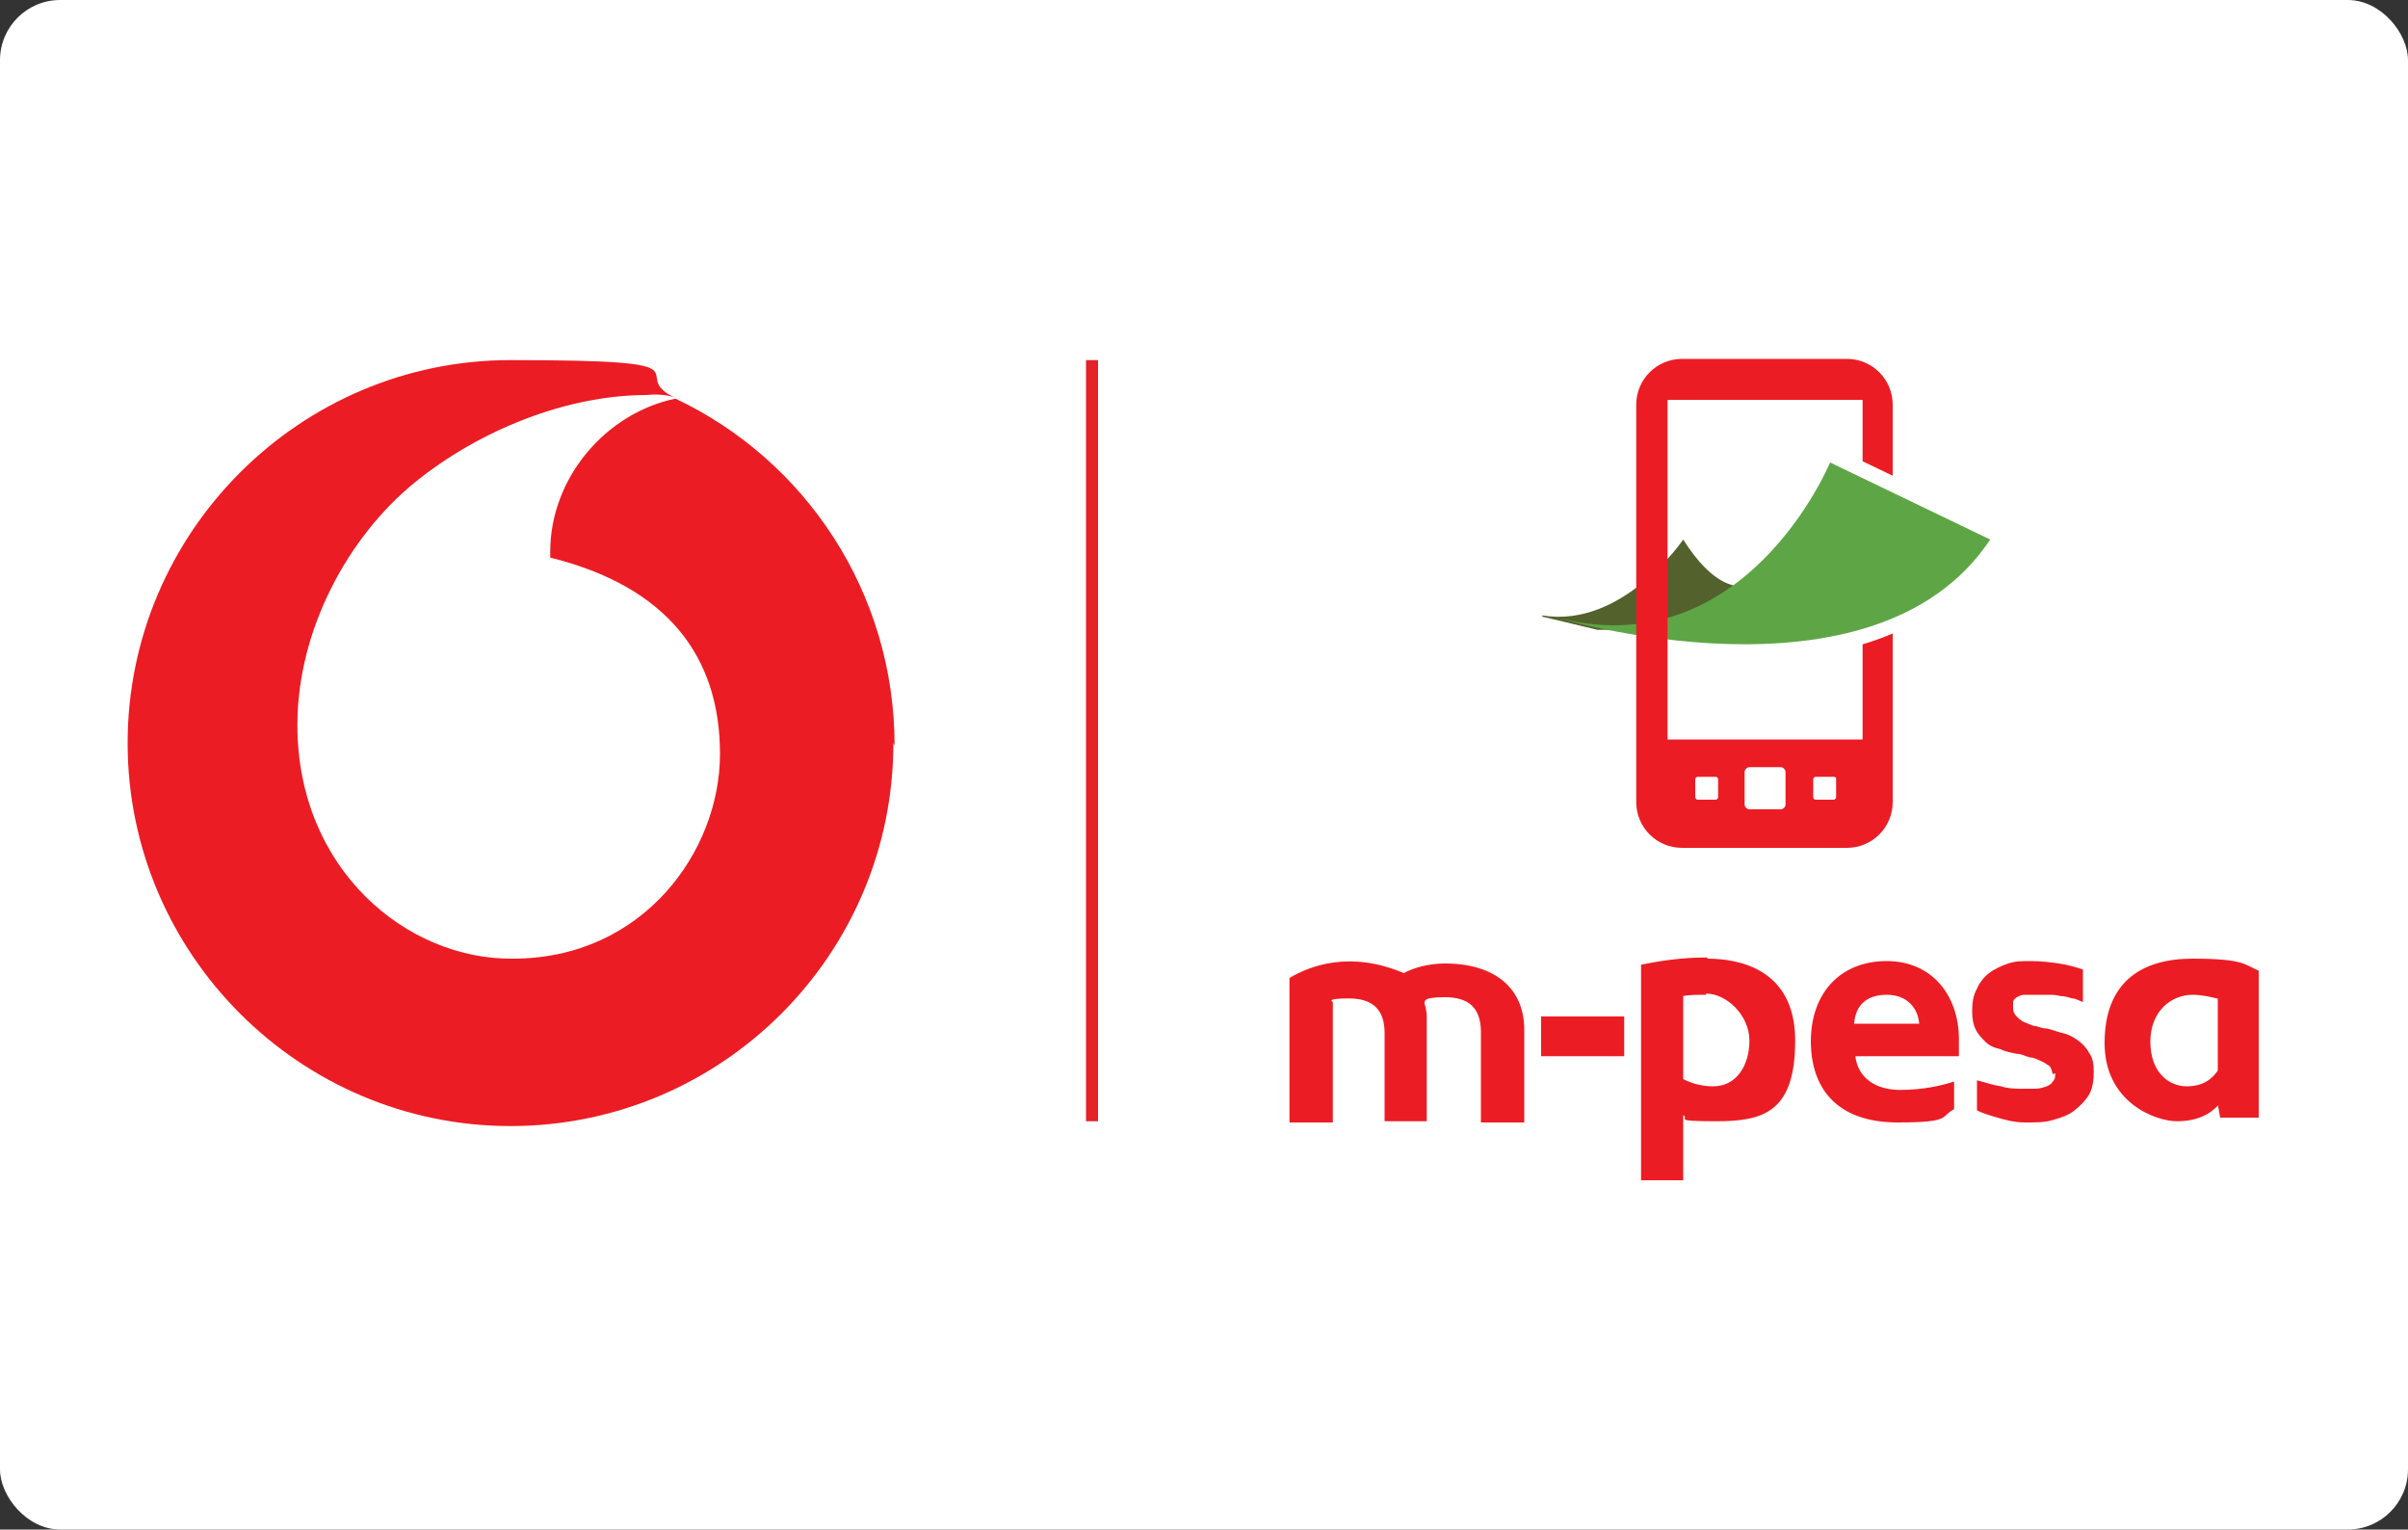
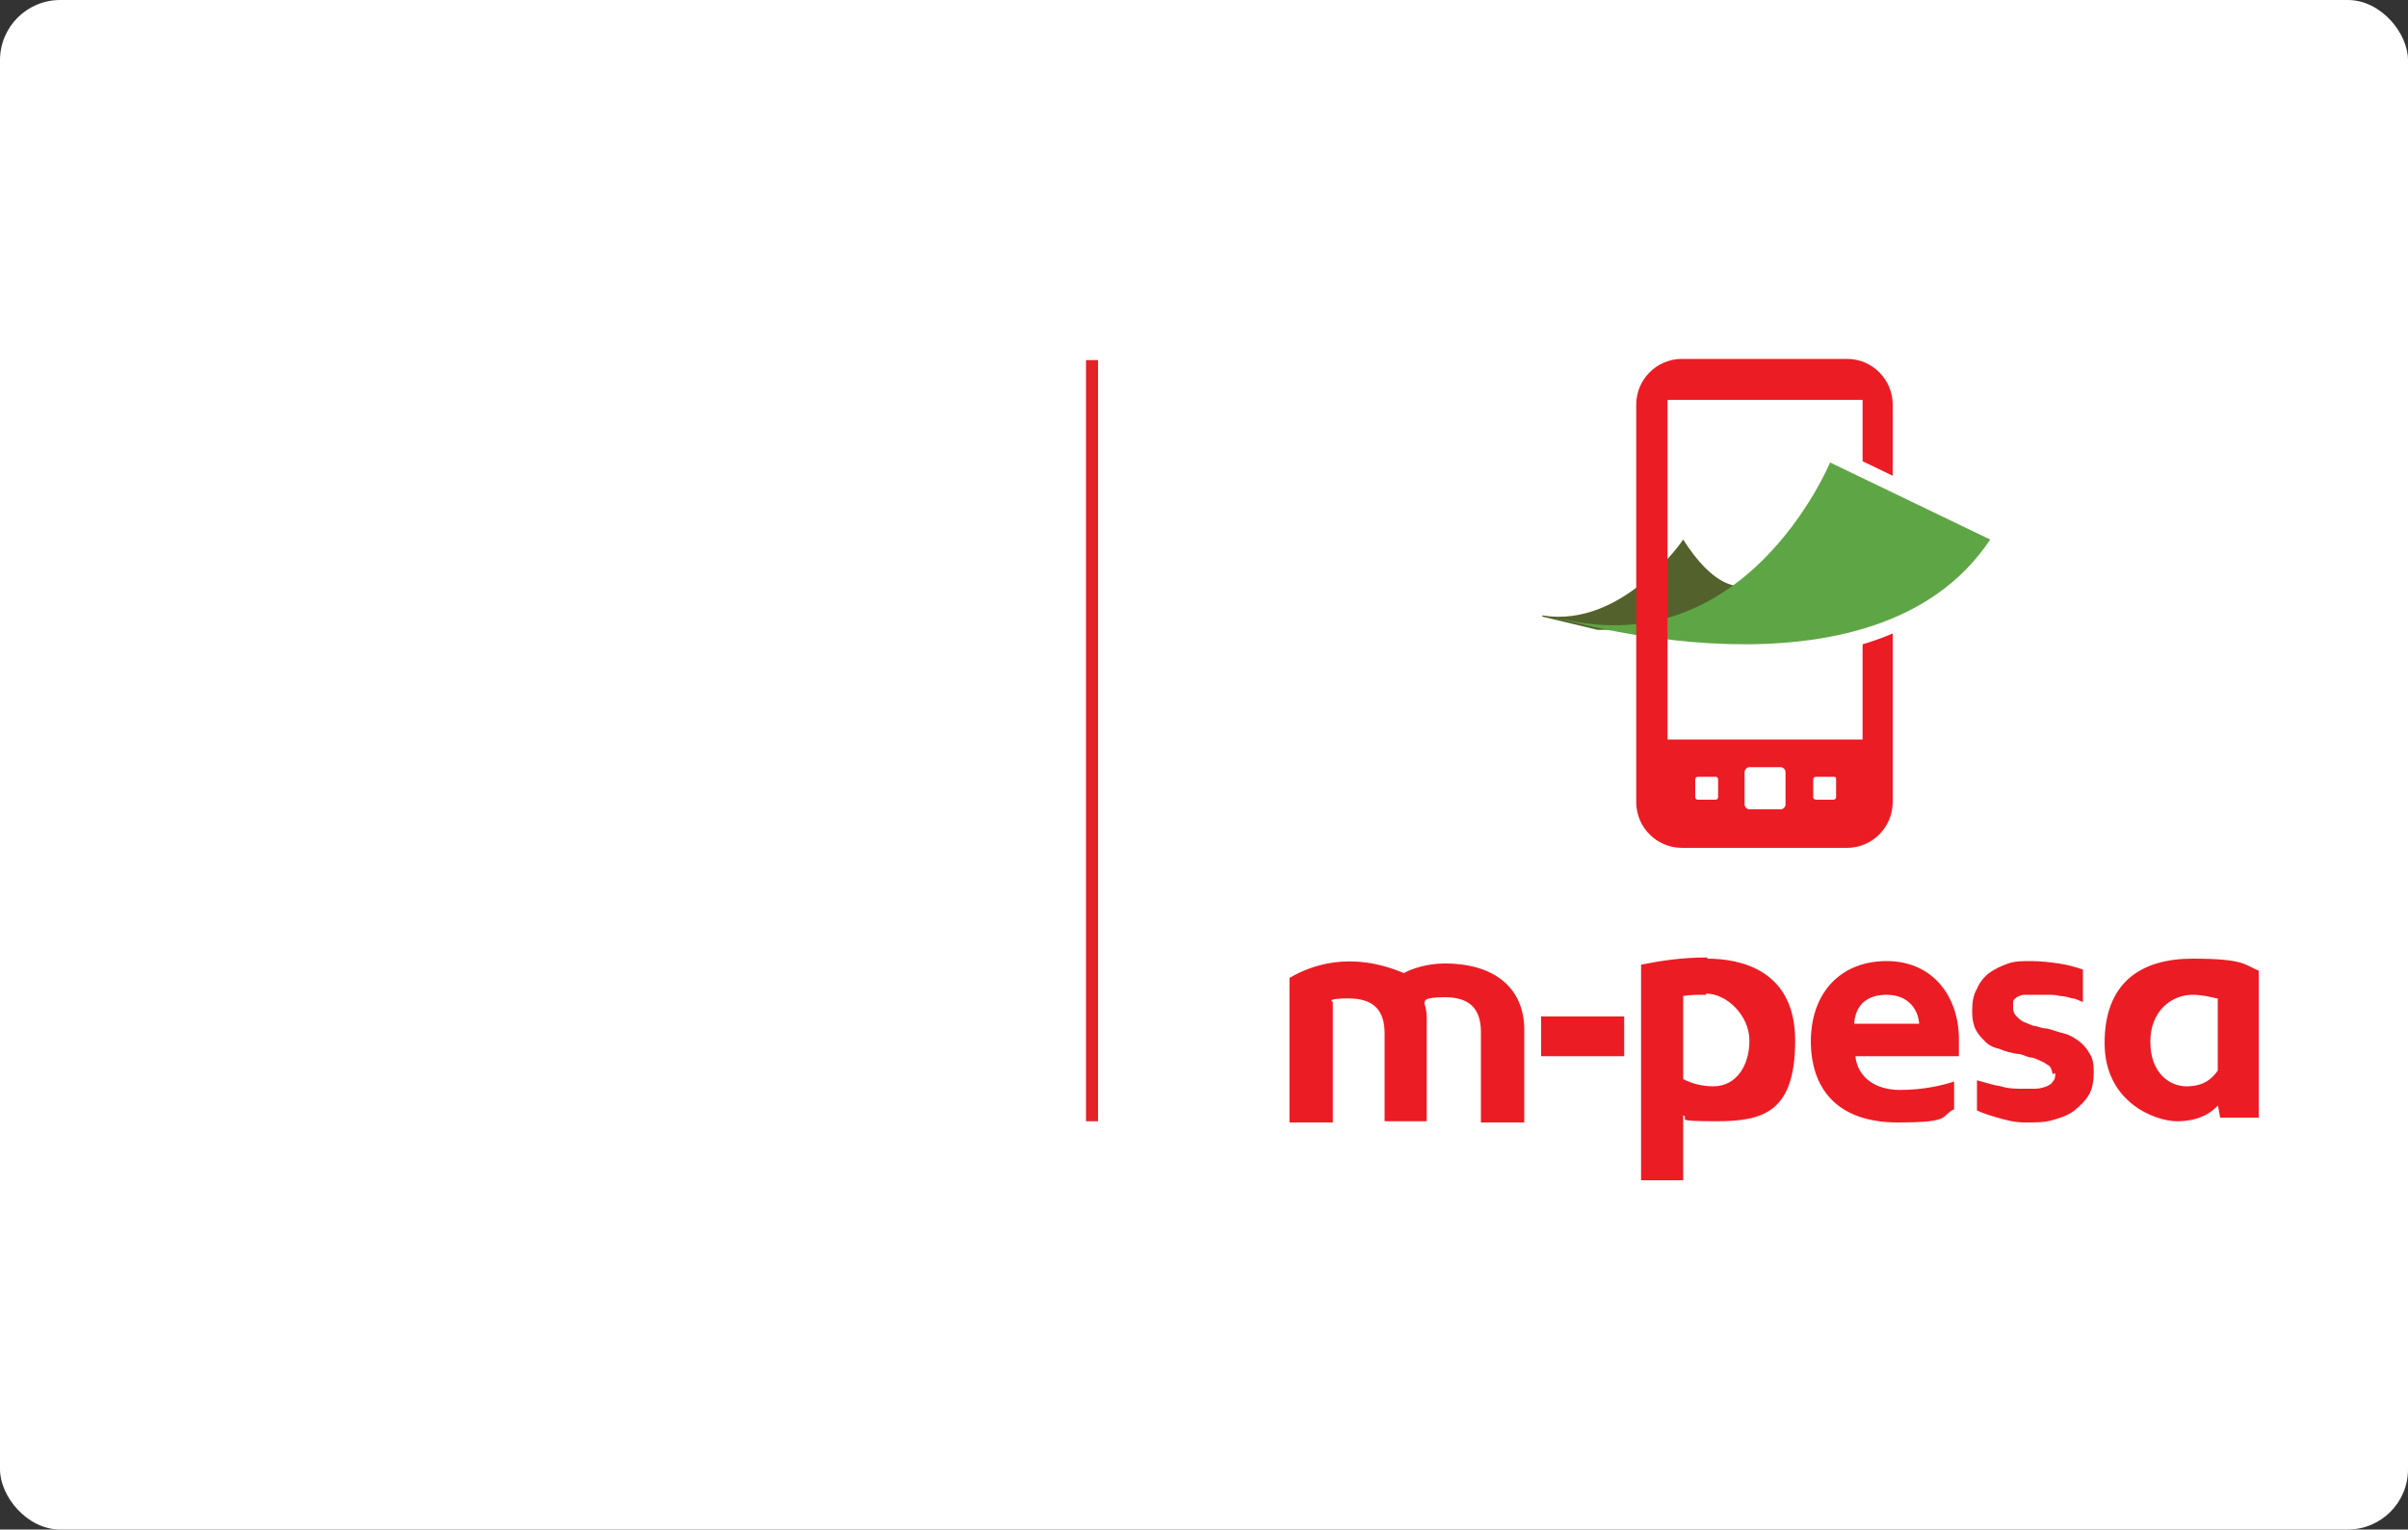
<svg xmlns="http://www.w3.org/2000/svg" id="svg2" version="1.1" viewBox="0 0 200 127">
  <rect x="0" y="0" width="200" height="127" fill="#333333" stroke="none" />
  <defs>
    <style>
      .st0 {
        fill: #fff;
      }

      .st1 {
        fill: #5ea645;
      }

      .st2 {
        fill: #53622c;
      }

      .st3 {
        fill: #ec1c24;
      }

      .st4 {
        fill: none;
        stroke: #e42228;
        stroke-width: 1px;
      }
    </style>
  </defs>
  <rect class="st0" x="0" width="200" height="127" rx="5" ry="5" />
  <g>
    <path class="st3" d="M170.7,89.1c0,.3,0,.5-.2.7-.1.2-.3.3-.5.4-.3.1-.6.2-1,.2-.3,0-.7,0-1.1,0s-1.1,0-1.7-.2c-.7-.1-1.2-.3-2-.5v2.5c.4.2,1,.4,1.7.6.7.2,1.4.4,2.3.4,1,0,1.6,0,2.3-.2.7-.2,1.3-.4,1.8-.8.5-.4.9-.8,1.2-1.3.3-.5.4-1.2.4-1.9,0-.7-.1-1.2-.4-1.6-.2-.4-.6-.8-.9-1-.4-.3-.8-.5-1.2-.6-.5-.1-.9-.3-1.4-.4-.3,0-.6-.1-.9-.2-.3,0-.6-.2-.9-.3-.3-.1-.5-.3-.7-.5-.2-.2-.3-.4-.3-.7,0-.2,0-.3,0-.5,0-.2.2-.3.3-.4.2-.1.4-.2.6-.2.3,0,.6,0,1,0,.3,0,.6,0,1,0,.3,0,.7,0,1,.1.3,0,.7.1,1,.2.3,0,.6.2.9.3v-2.7c-.6-.2-1.3-.4-2-.5-.7-.1-1.5-.2-2.3-.2s-1.3,0-1.9.2c-.6.2-1.2.5-1.6.8-.4.3-.8.8-1,1.3-.3.5-.4,1.1-.4,1.9,0,.6.1,1.1.3,1.5.2.4.5.7.8,1,.3.3.7.5,1.2.6.4.2.9.3,1.4.4.4,0,.7.2,1.1.3.3,0,.7.2.9.3.3.1.5.3.7.4.2.2.2.4.3.7h0ZM134.9,84.4h-6.9v3.3h6.9v-3.3h0ZM154,85c.1-1.5,1-2.4,2.7-2.4s2.6,1.1,2.7,2.4h-5.4ZM150.4,86.4c0,4.4,2.6,6.8,7.2,6.8s3.5-.5,4.7-1.1v-2.3c-.9.3-2.5.7-4.5.7s-3.5-1-3.7-2.8h8.6c0-.3,0-.9,0-1.4,0-3.6-2.2-6.5-6-6.5s-6.3,2.6-6.3,6.7h0ZM184.3,91.7c-.7.8-1.8,1.4-3.5,1.4s-6-1.5-6-6.5,3-7,7.3-7,4.3.5,5.5,1v12.2h-3.2l-.2-1.1h0ZM184.1,82.9c-.4-.1-1.2-.3-2-.3-1.7,0-3.5,1.3-3.5,3.9s1.6,3.7,3,3.7,2.1-.6,2.6-1.3v-6h0ZM141.7,82.6c-.7,0-1.4,0-1.9.1v6.9c.6.3,1.4.6,2.5.6,1.9,0,3-1.7,3-3.8s-1.9-3.9-3.6-3.9h0ZM141.8,79.6c2.7,0,7.3.9,7.3,6.8s-2.6,6.7-6.5,6.7-2.2-.2-2.8-.5v5.4h-3.5v-17.9c1.5-.3,3.3-.6,5.5-.6h0ZM123,93v-7.3c0-2-1-2.9-3-2.9s-1.6.4-1.7.5c0,0,.2.5.2,1.2v8.6h-3.5v-7.3c0-2-1-2.9-3-2.9s-1.3.3-1.3.3v10h-3.6v-12c1.7-1,5-2.3,9.5-.4.7-.4,2-.8,3.4-.8,4.2,0,6.6,2.1,6.6,5.5v7.7h-3.6Z" />
    <path class="st2" d="M128.1,51.1c6.7,1.1,11.7-6.3,11.7-6.3,4.9,7.7,8.2,1.6,8.2,1.6,0,0-3.6,6-15.3,5.9l-4.6-1.1h0Z" />
    <path class="st1" d="M152,38.4s-7.1,17.2-23,12.8c0,0,26.6,8.2,36.3-6.4l-13.3-6.4h0Z" />
    <path class="st3" d="M145.3,63.7c-.2,0-.4.2-.4.4v2.7c0,.2.2.4.4.4h2.6c.2,0,.4-.2.4-.4v-2.7c0-.2-.2-.4-.4-.4h-2.6ZM150.6,66.2c0,.1.1.2.2.2h1.5c.1,0,.2-.1.2-.2v-1.5c0-.1,0-.2-.2-.2h-1.5c-.1,0-.2.1-.2.2v1.5h0ZM140.8,66.2c0,.1.1.2.2.2h1.5c.1,0,.2-.1.2-.2v-1.5c0-.1-.1-.2-.2-.2h-1.5c-.1,0-.2.1-.2.2v1.5h0ZM157.2,52.6v14c0,2.1-1.7,3.8-3.8,3.8h-13.7c-2.1,0-3.8-1.7-3.8-3.8v-33c0-2.1,1.7-3.8,3.8-3.8h13.7c2.1,0,3.8,1.7,3.8,3.8v5.9l-2.5-1.2v-5.1h-16.2v28.2h16.2v-7.9c1-.3,1.8-.6,2.5-.9h0Z" />
-     <path class="st3" d="M74.2,61.7c0,17.6-14.3,31.8-31.8,31.8s-31.8-14.3-31.8-31.8,14.3-31.8,31.8-31.8,9.5,1.1,13.6,3.1c-.5-.2-1.4-.3-2.3-.2-6.6,0-13.9,2.9-19.3,7.3-5.5,4.5-9.7,12.2-9.7,20.1,0,12,9.1,19.5,17.9,19.4,10.8,0,17.2-8.9,17.2-17,0-8.1-4.4-13.9-14.1-16.3,0,0,0-.3,0-.5,0-6.1,4.6-11.5,10.4-12.7,10.8,5.1,18.2,16.1,18.2,28.8h0Z" />
    <line class="st4" x1="90.7" y1="29.9" x2="90.7" y2="93.1" />
  </g>
</svg>